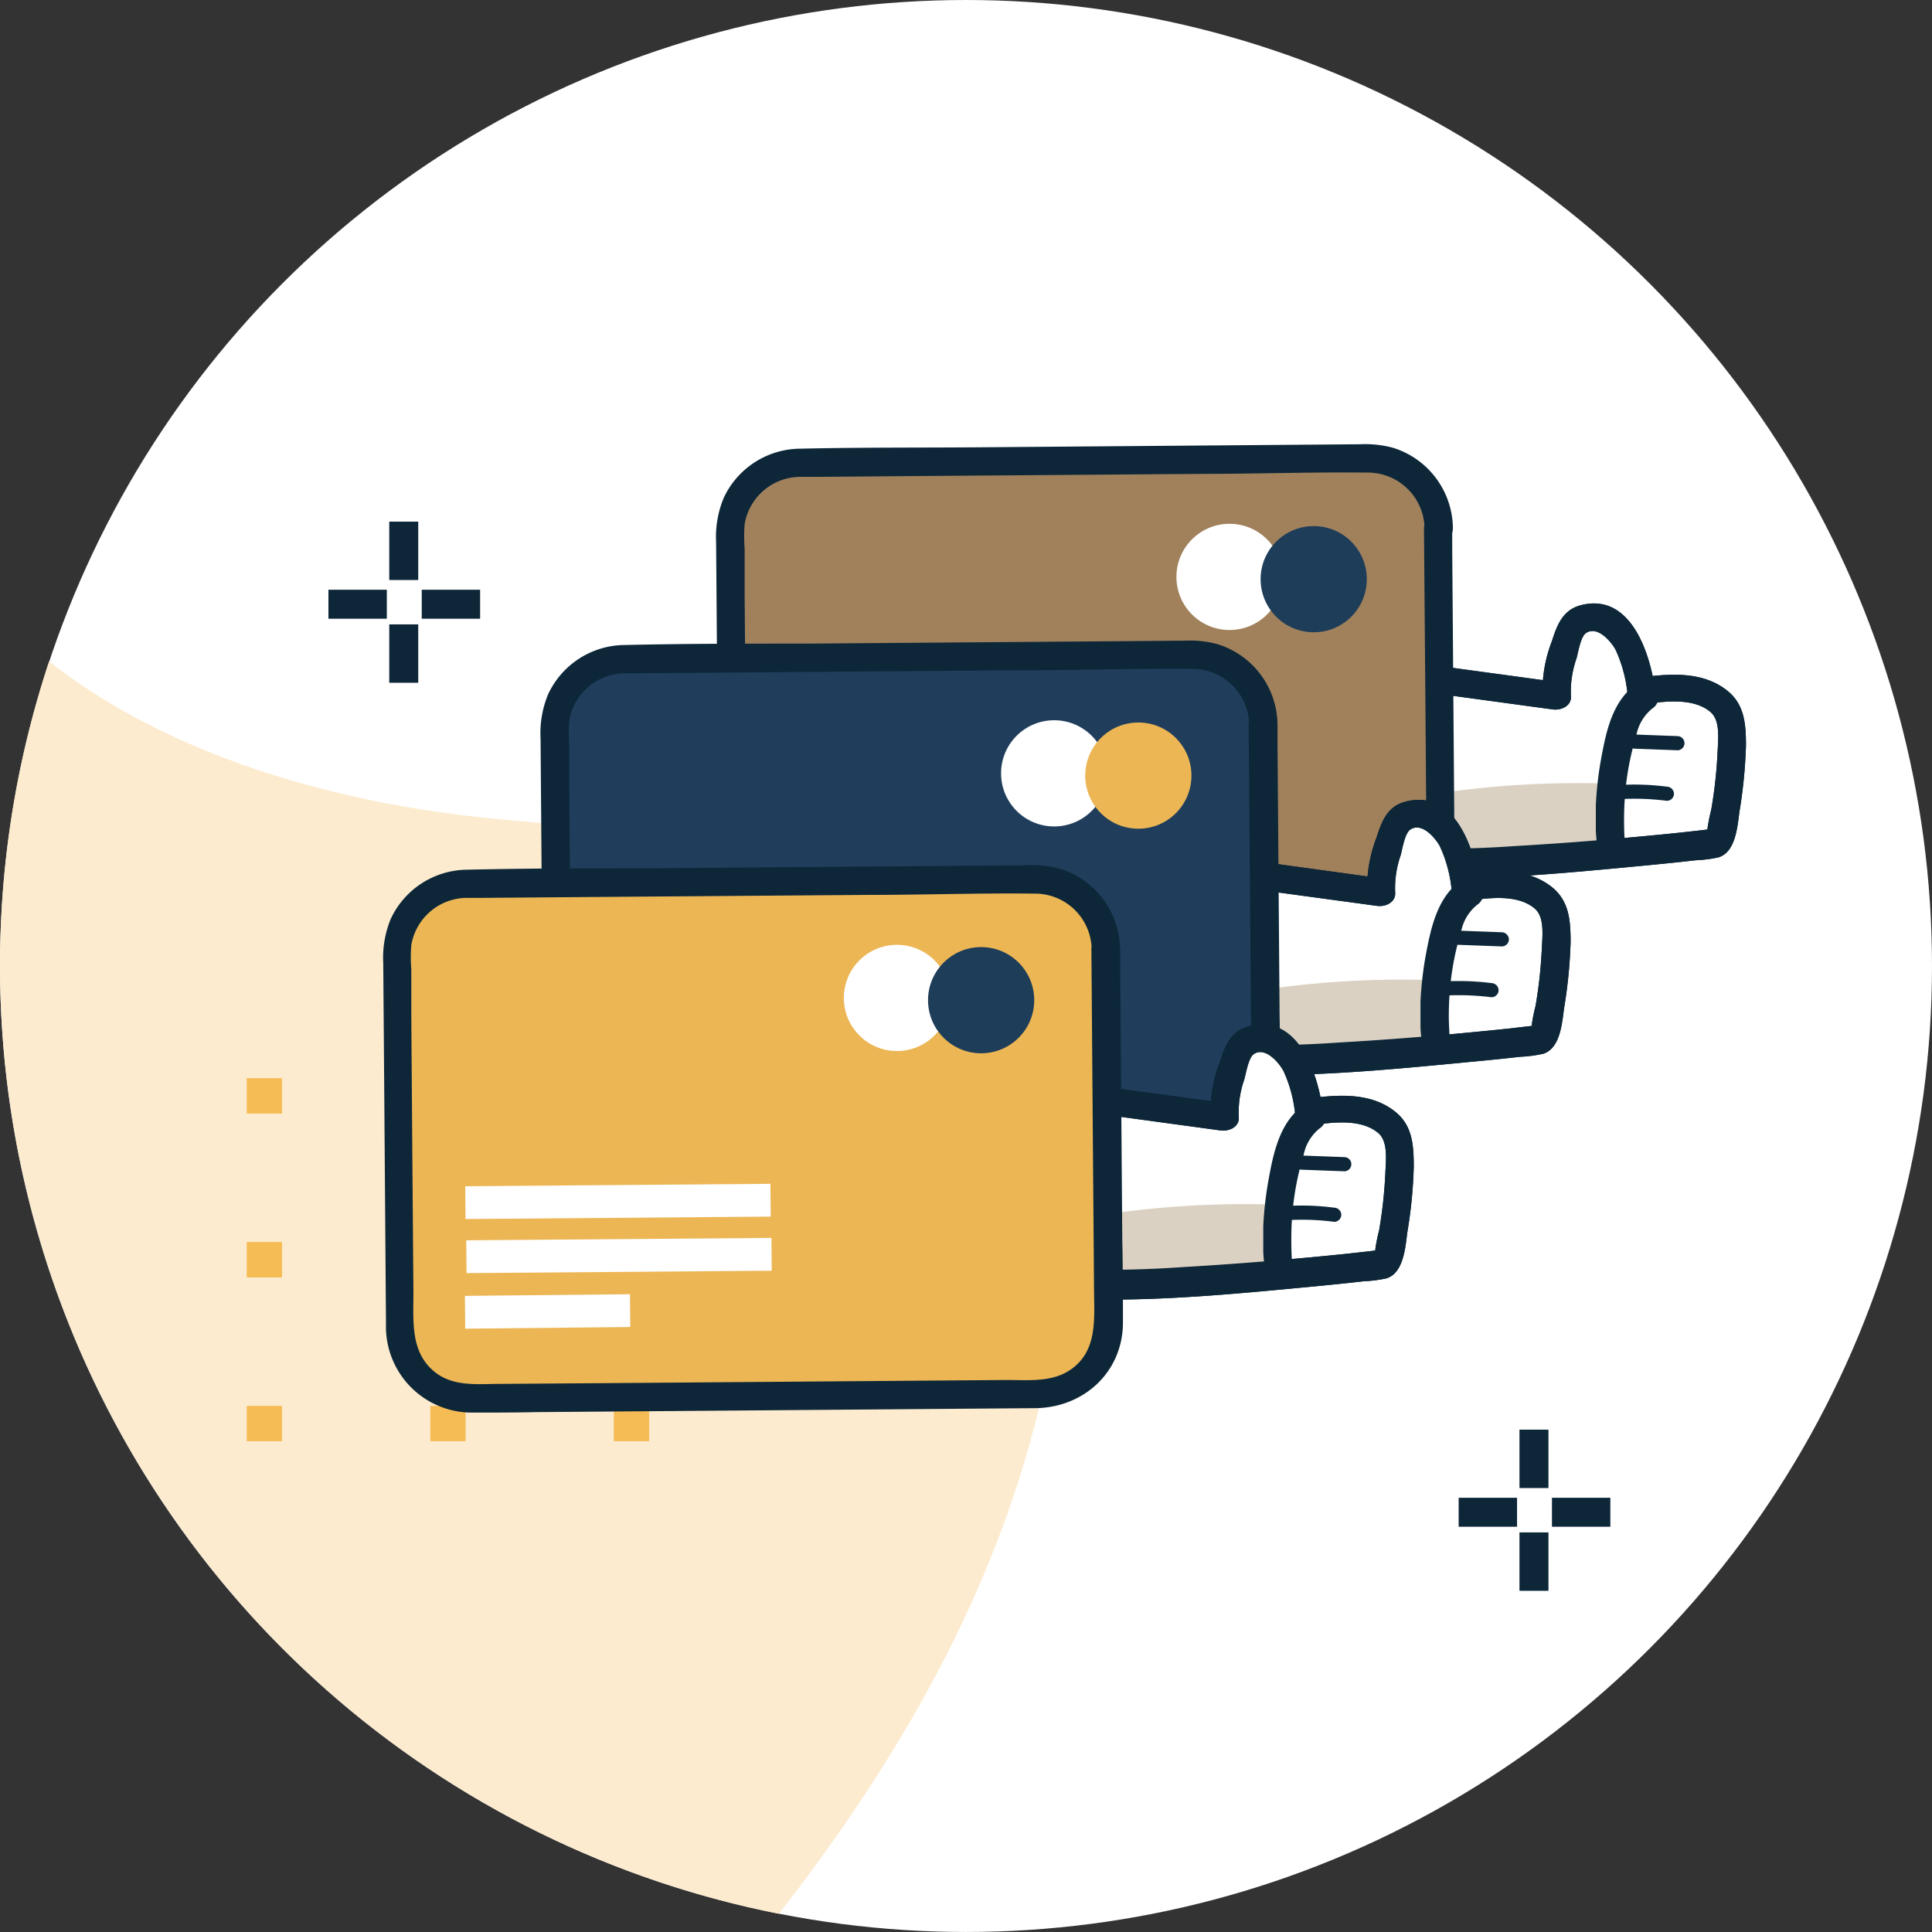
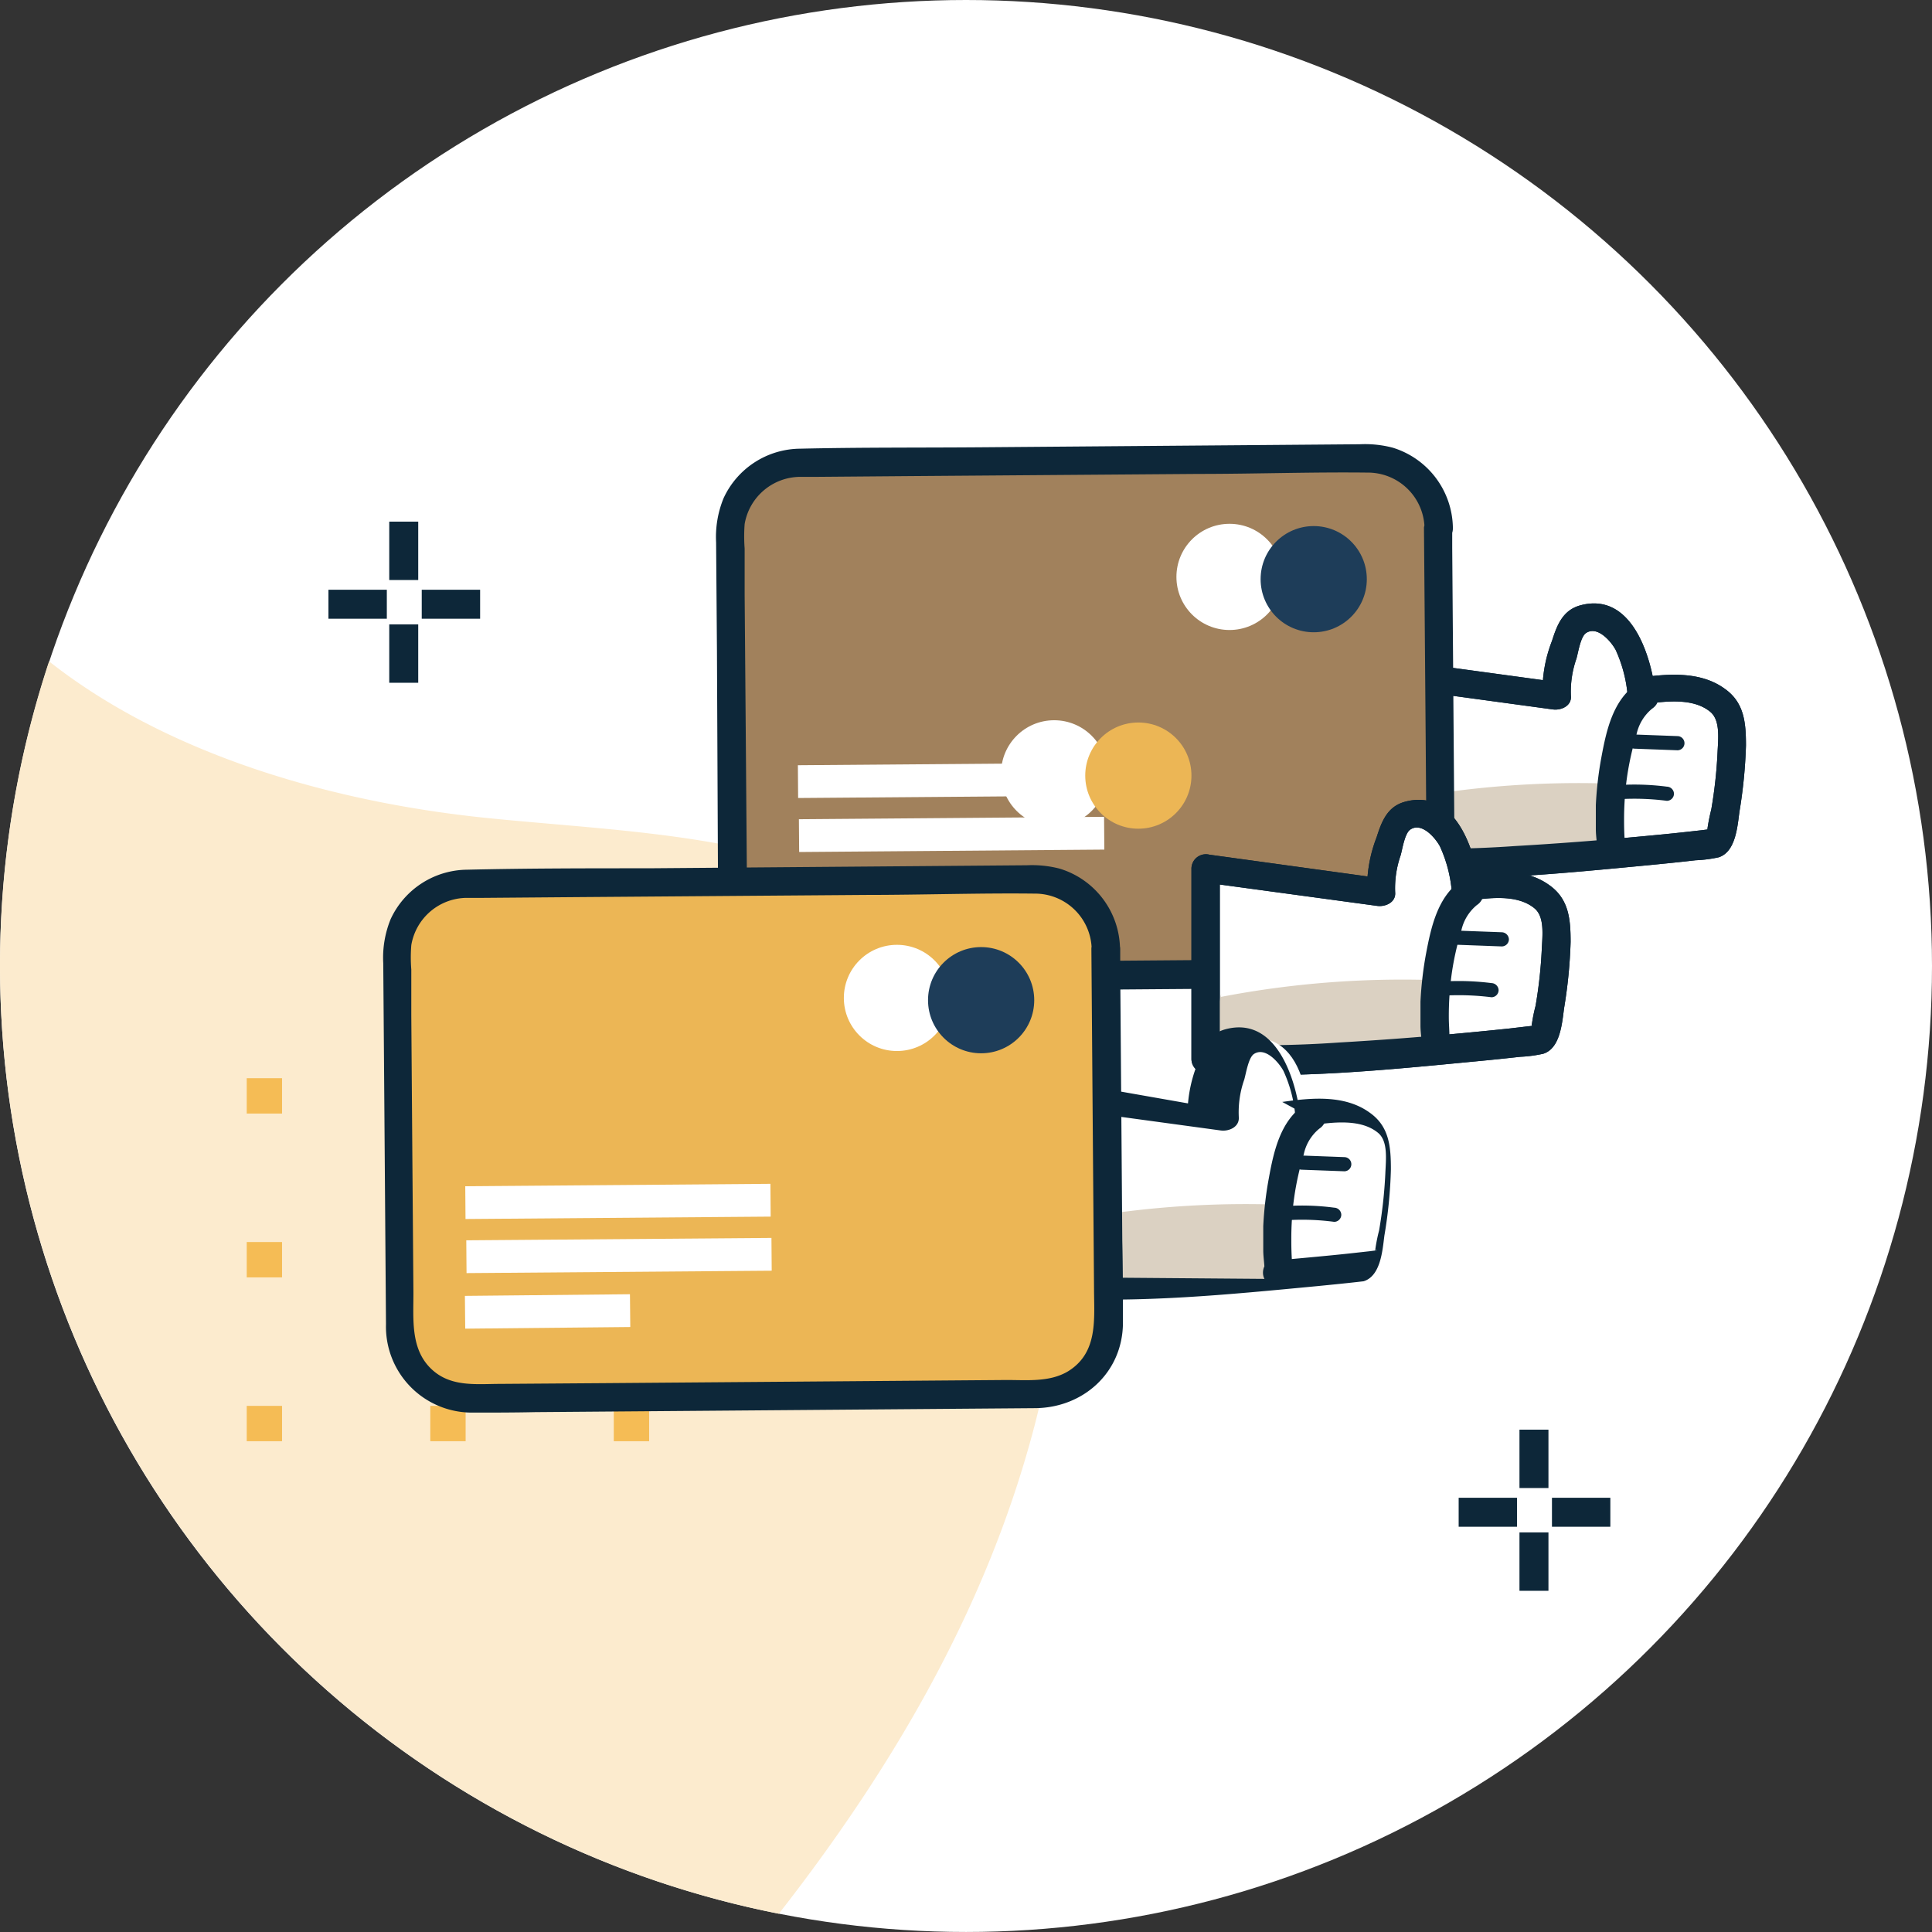
<svg xmlns="http://www.w3.org/2000/svg" width="200" height="200" viewBox="0 0 200 200">
  <rect x="0" y="0" width="200" height="200" fill="#333333" stroke="none" />
  <g fill="none" fill-rule="evenodd">
    <g fill-rule="nonzero">
      <circle fill="#FFF" cx="100.001" cy="99.999" r="99.999" />
      <path d="M97.605 97.622C85.38 86.413 67.06 86.364 50.55 84.692c-16.03-1.614-33.147-6.514-45.471-16.227A100.077 100.077 0 0 0 80.626 198.11c11.922-15.278 21.605-31.866 26.486-50.587 4.49-17.233 3.629-37.88-9.507-49.901z" fill="#FCEBCE" />
      <path fill="#F5BC55" d="M25.54 111.618h3.658v3.658H25.54zM25.54 128.578h3.658v3.658H25.54zM25.54 145.538h3.658v3.658H25.54zM44.544 111.618h3.658v3.658h-3.658zM44.544 128.578h3.658v3.658h-3.658zM44.544 145.538h3.658v3.658h-3.658zM63.539 111.618h3.658v3.658h-3.658zM63.539 128.578h3.658v3.658h-3.658zM63.539 145.538h3.658v3.658h-3.658z" />
      <path d="M142.959 89.279c10.758.782 34.31-1.8 34.584-1.956.313-.238.52-.59.577-.978.597-2.172 1.898-11.17.587-12.92-1.897-2.544-5.692-2.338-8.802-1.888-.401-2.817-1.106-6.074-3.678-7.287-1.252-.587-3.061-.333-3.59.978-.254.616-1.79 4.89-1.496 6.847l-18.153-2.465-.03 19.669z" fill="#FFF" />
      <path d="M142.959 90.746c9.213.646 18.642-.323 27.816-1.193 1.585-.157 3.179-.313 4.763-.499a13.507 13.507 0 0 0 2.367-.303c1.77-.548 1.956-3.189 2.162-4.724.379-2.265.604-4.552.675-6.847 0-2.338-.167-4.44-2.181-5.868-2.592-1.898-6.084-1.556-9.077-1.125l1.81.978c-.558-3.795-2.612-9.869-7.698-8.5-1.829.5-2.416 2.054-2.934 3.678a14.368 14.368 0 0 0-.978 5.722l1.858-1.409-18.153-2.474a1.496 1.496 0 0 0-1.858 1.418v19.679a1.467 1.467 0 0 0 2.934 0V69.56l-1.859 1.408 18.163 2.475c.822.107 1.956-.352 1.849-1.418-.053-1.31.143-2.617.577-3.854.186-.655.42-2.23.978-2.631 1.193-.812 2.611.87 3.081 1.74a14.221 14.221 0 0 1 1.232 4.627c.118.851 1.106 1.125 1.8.978 2.103-.293 4.988-.665 6.759.802 1.056.87.821 2.768.753 4.235a47.584 47.584 0 0 1-.646 5.869 19.767 19.767 0 0 0-.391 1.956c0 .47-.352.333.147.264.978-.147.264-.186.215-.147a.802.802 0 0 1-.255 0c-.215-.117.255 0-.088 0l-.606.079-1.76.195c-1.585.176-3.16.323-4.744.47a356.52 356.52 0 0 1-12.881.978c-4.597.326-9.21.368-13.81.127-1.908-.03-1.898 2.905-.02 3.032z" fill="#0D2739" />
      <path d="M144.553 82.863a99.45 99.45 0 0 1 22.202-1.741.587.587 0 0 1 .46.166c.066.104.09.23.068.352l-.225 6.21c.014.23-.04.458-.156.656a1.183 1.183 0 0 1-.978.303l-21.929-.176a.381.381 0 0 1-.234-.058.352.352 0 0 1-.069-.313c.159-1.925.45-3.837.87-5.722" fill="#DBD1C2" />
      <path d="M169.494 70.764c-2.514 1.653-3.199 4.832-3.717 7.62a36.805 36.805 0 0 0-.577 4.968v2.465c0 .821.166 1.545.127 2.298l.43-1.047-.078.098 1.78-.225h-.068l.675.88v-.078l-1.027 1.8h.049a1.526 1.526 0 0 0 .978-1.81 1.487 1.487 0 0 0-1.81-.978h-.049a1.526 1.526 0 0 0-.978 1.81c.084.423.358.784.744.978.578.322 1.3.23 1.78-.225a2.67 2.67 0 0 0 .44-2.2 31.818 31.818 0 0 1-.069-2.152 31.592 31.592 0 0 1 .304-4.52c.217-1.485.544-2.953.978-4.39a4.705 4.705 0 0 1 1.614-2.69c1.574-1.037.107-3.58-1.477-2.534l-.05-.068z" fill="#0D2739" />
      <path d="m169.21 77.503 4.46.166a.734.734 0 0 0 0-1.467l-4.46-.166a.734.734 0 0 0-.733.733c.01.401.332.724.733.734zM167.92 82.716c1.547-.075 3.098-.013 4.635.186a.743.743 0 0 0 .734-.734.753.753 0 0 0-.734-.733 26.242 26.242 0 0 0-4.636-.186.734.734 0 1 0 0 1.467z" fill="#0D2739" />
      <path d="M142.959 90.746c9.213.646 18.642-.323 27.816-1.193 1.585-.157 3.179-.313 4.763-.499a13.507 13.507 0 0 0 2.367-.303c1.77-.548 1.956-3.189 2.162-4.724.379-2.265.604-4.552.675-6.847 0-2.338-.167-4.44-2.181-5.868-2.592-1.898-6.084-1.556-9.077-1.125l1.81.978c-.558-3.795-2.612-9.869-7.698-8.5-1.829.5-2.416 2.054-2.934 3.678a14.368 14.368 0 0 0-.978 5.722l1.858-1.409-18.153-2.474a1.496 1.496 0 0 0-1.858 1.418v19.679a1.467 1.467 0 0 0 2.934 0V69.56l-1.859 1.408 18.163 2.475c.822.107 1.956-.352 1.849-1.418-.053-1.31.143-2.617.577-3.854.186-.655.42-2.23.978-2.631 1.193-.812 2.611.87 3.081 1.74a14.221 14.221 0 0 1 1.232 4.627c.118.851 1.106 1.125 1.8.978 2.103-.293 4.988-.665 6.759.802 1.056.87.821 2.768.753 4.235a47.584 47.584 0 0 1-.646 5.869 19.767 19.767 0 0 0-.391 1.956c0 .47-.352.333.147.264.978-.147.264-.186.215-.147a.802.802 0 0 1-.255 0c-.215-.117.255 0-.088 0l-.606.079-1.76.195c-1.585.176-3.16.323-4.744.47a356.52 356.52 0 0 1-12.881.978c-4.597.326-9.21.368-13.81.127-1.908-.03-1.898 2.905-.02 3.032z" fill="#0D2739" />
      <path d="m82.719 47.899 58.859-.462a7.248 7.248 0 0 1 7.304 7.19l.305 38.78a7.248 7.248 0 0 1-7.19 7.304l-58.86.462a7.248 7.248 0 0 1-7.304-7.19l-.305-38.78A7.248 7.248 0 0 1 82.72 47.9z" fill="#A1815C" />
      <path d="m147.409 54.626.176 21.713.098 13.439c0 3.15.46 6.65-2.69 8.597-1.898 1.174-4.382.88-6.534.9l-11.257.088-30.018.235-10.876.088c-2.445 0-5.047.342-7.042-1.419-2.445-2.161-1.956-5.526-1.956-8.46l-.108-13.752-.117-14.514v-4.754a16.833 16.833 0 0 1 0-2.533 5.868 5.868 0 0 1 5.722-4.89h1.8l9.722-.079 29.733-.225c5.869 0 11.737-.205 17.537-.137a5.868 5.868 0 0 1 5.868 5.712c.06 1.888 2.993 1.898 2.935 0a8.803 8.803 0 0 0-6.24-8.294 11.326 11.326 0 0 0-3.394-.352l-8.598.069-30.594.244c-6.26.05-12.53 0-18.779.147a8.803 8.803 0 0 0-7.893 5.125 10.593 10.593 0 0 0-.773 4.568l.088 11.287.118 26.056a8.89 8.89 0 0 0 8.89 9.154H89.8l29.509-.234 22.134-.167a8.9 8.9 0 0 0 9.174-8.802c0-2.837 0-5.683-.069-8.53l-.215-28.207v-1.956a1.467 1.467 0 0 0-2.924-.117z" fill="#0D2739" />
      <circle fill="#FFF" cx="127.28" cy="59.721" r="5.497" />
      <circle fill="#1E3D59" cx="135.995" cy="59.956" r="5.497" />
      <path fill="#FFF" d="m82.518 94.063-.034-3.393 17.087-.171.034 3.394zM82.729 88.2l-.027-3.394 31.591-.249.027 3.394zM82.622 82.61l-.026-3.394 31.59-.248.027 3.393zM124.805 109.623c10.76.773 34.311-1.8 34.585-1.956.309-.242.515-.591.577-.978.597-2.162 1.898-11.17.587-12.92-1.897-2.544-5.692-2.338-8.803-1.879-.4-2.816-1.105-6.073-3.677-7.286-1.252-.587-3.062-.343-3.59.978-.254.606-1.79 4.89-1.496 6.846l-18.183-2.533v19.728z" />
      <path d="M124.805 111.09c9.214.636 18.643-.323 27.817-1.203 1.584-.147 3.179-.313 4.763-.489.797-.035 1.589-.14 2.367-.313 1.77-.548 1.956-3.189 2.162-4.724.38-2.264.605-4.552.675-6.847 0-2.328-.167-4.43-2.182-5.868-2.591-1.888-6.083-1.546-9.076-1.125l1.81.978c-.558-3.805-2.612-9.878-7.698-8.5-1.83.49-2.416 2.045-2.934 3.668a14.446 14.446 0 0 0-.978 5.732l1.858-1.418-18.192-2.504a1.496 1.496 0 0 0-1.859 1.418v19.728a1.467 1.467 0 0 0 2.935 0V89.895l-1.859 1.418 18.153 2.465c.832.117 1.956-.352 1.859-1.408-.053-1.31.143-2.617.577-3.854.176-.655.42-2.24.978-2.631 1.193-.822 2.611.86 3.08 1.731a14.016 14.016 0 0 1 1.223 4.636c.127.851 1.106 1.115 1.81.978 2.103-.293 4.988-.665 6.758.802 1.057.88.822 2.768.753 4.235a47.535 47.535 0 0 1-.645 5.869c-.169.644-.3 1.297-.391 1.956 0 .46-.352.323.137.254 1.027-.146.273-.185.225-.146a.831.831 0 0 1-.255 0c-.215-.118.245 0-.088 0l-.606.068-1.76.206c-1.585.166-3.16.322-4.744.469-4.29.404-8.585.73-12.882.978-4.596.324-9.208.37-13.81.137-1.868-.03-1.859 2.905.02 3.032z" fill="#0D2739" />
      <path d="M126.4 103.197a99.402 99.402 0 0 1 22.202-1.731.528.528 0 0 1 .46.166c.062.106.086.23.068.352l-.225 6.201a.86.86 0 0 1-1.134.978l-21.929-.176a.362.362 0 0 1-.244-.059.362.362 0 0 1-.069-.303c.165-1.924.46-3.836.88-5.721" fill="#DBD1C2" />
      <path d="M151.34 91.098c-2.513 1.663-3.198 4.89-3.716 7.62a36.952 36.952 0 0 0-.577 4.978v2.465c0 .821.166 1.535.127 2.288l.43-1.037-.078.098 1.78-.234h-.068l.675.87v-.078l-1.027 1.81h.049a1.516 1.516 0 0 0 .978-1.8 1.477 1.477 0 0 0-1.81-.979h-.049a1.526 1.526 0 0 0-.978 1.8c.089.424.366.784.753.978a1.506 1.506 0 0 0 1.78-.225 2.65 2.65 0 0 0 .44-2.2c0-.714-.068-1.428-.068-2.152a31.787 31.787 0 0 1 .303-4.519c.213-1.483.54-2.948.978-4.382a4.705 4.705 0 0 1 1.614-2.7c1.575-1.036.108-3.57-1.477-2.532l-.058-.069z" fill="#0D2739" />
      <path d="m151.008 97.808 4.46.166a.743.743 0 0 0 .734-.734.763.763 0 0 0-.734-.733l-4.46-.166a.734.734 0 1 0 0 1.467zM149.766 103.05a27.25 27.25 0 0 1 4.636.186.743.743 0 0 0 .734-.733.763.763 0 0 0-.734-.734 27.25 27.25 0 0 0-4.636-.186.734.734 0 1 0 0 1.467z" fill="#0D2739" />
      <path d="M124.805 111.09c9.214.636 18.643-.323 27.817-1.203 1.584-.147 3.179-.313 4.763-.489.797-.035 1.589-.14 2.367-.313 1.77-.548 1.956-3.189 2.162-4.724.38-2.264.605-4.552.675-6.847 0-2.328-.167-4.43-2.182-5.868-2.591-1.888-6.083-1.546-9.076-1.125l1.81.978c-.558-3.805-2.612-9.878-7.698-8.5-1.83.49-2.416 2.045-2.934 3.668a14.446 14.446 0 0 0-.978 5.732l1.858-1.418-18.192-2.504a1.496 1.496 0 0 0-1.859 1.418v19.728a1.467 1.467 0 0 0 2.935 0V89.895l-1.859 1.418 18.153 2.465c.832.117 1.956-.352 1.859-1.408-.053-1.31.143-2.617.577-3.854.176-.655.42-2.24.978-2.631 1.193-.822 2.611.86 3.08 1.731a14.016 14.016 0 0 1 1.223 4.636c.127.851 1.106 1.115 1.81.978 2.103-.293 4.988-.665 6.758.802 1.057.88.822 2.768.753 4.235a47.535 47.535 0 0 1-.645 5.869c-.169.644-.3 1.297-.391 1.956 0 .46-.352.323.137.254 1.027-.146.273-.185.225-.146a.831.831 0 0 1-.255 0c-.215-.118.245 0-.088 0l-.606.068-1.76.206c-1.585.166-3.16.322-4.744.469-4.29.404-8.585.73-12.882.978-4.596.324-9.208.37-13.81.137-1.868-.03-1.859 2.905.02 3.032z" fill="#0D2739" />
-       <path d="m64.57 68.238 58.858-.462a7.248 7.248 0 0 1 7.305 7.19l.304 38.78a7.248 7.248 0 0 1-7.19 7.304l-58.859.463a7.248 7.248 0 0 1-7.304-7.191l-.305-38.78a7.248 7.248 0 0 1 7.19-7.304z" fill="#203E5B" />
-       <path d="m129.256 74.97.176 21.713.098 13.439c0 3.14.46 6.65-2.69 8.587-1.956 1.174-4.382.89-6.534.9l-11.257.088-30.027.235-10.867.088c-2.445 0-5.057.352-7.042-1.409-2.445-2.161-1.956-5.526-1.956-8.46L59.049 96.4l-.117-14.524V77.13a16.96 16.96 0 0 1 0-2.543 5.868 5.868 0 0 1 5.722-4.89h1.8l9.721-.078 29.734-.235c5.868 0 11.737-.196 17.537-.137a5.868 5.868 0 0 1 5.868 5.722c.059 1.887 2.993 1.887 2.935 0a8.803 8.803 0 0 0-6.24-8.294 11.052 11.052 0 0 0-3.394-.353l-8.608.069-30.584.235c-6.26 0-12.53 0-18.78.146a8.803 8.803 0 0 0-7.912 5.125 10.495 10.495 0 0 0-.772 4.578l.088 11.277.205 26.066a8.89 8.89 0 0 0 8.89 9.155h6.573l29.509-.225 22.134-.176c5.037 0 9.135-3.668 9.174-8.803 0-2.846 0-5.692-.068-8.529l-.215-28.208v-1.956a1.497 1.497 0 1 0-2.993-.107z" fill="#0D2739" />
      <circle fill="#FFF" cx="109.127" cy="80.056" r="5.497" />
      <circle fill="#ECB655" cx="117.841" cy="80.29" r="5.497" />
      <path fill="#FFF" d="m64.56 114.577-.027-3.394 17.086-.134.027 3.394zM64.58 108.55l-.026-3.395 31.591-.248.027 3.394zM64.464 102.95l-.026-3.394 31.59-.248.027 3.394zM108.57 132.862c10.758.783 34.32-1.8 34.594-1.956.31-.241.516-.59.577-.978.587-2.172 1.897-11.17.587-12.92-1.898-2.544-5.693-2.338-8.803-1.888-.4-2.817-1.115-6.074-3.687-7.287-1.252-.587-3.062-.333-3.59.978-.244.607-1.78 4.89-1.486 6.847l-18.193-2.514v19.718z" />
-       <path d="M108.57 134.33c9.223.635 18.651-.324 27.826-1.194 1.584-.157 3.178-.313 4.763-.499a13.752 13.752 0 0 0 2.367-.303c1.77-.548 1.956-3.189 2.152-4.724.388-2.263.614-4.551.674-6.847 0-2.337-.156-4.44-2.17-5.868-2.593-1.898-6.085-1.555-9.077-1.125l1.8.978c-.548-3.795-2.602-9.869-7.688-8.5-1.83.5-2.426 2.055-2.935 3.678a14.368 14.368 0 0 0-.978 5.722l1.859-1.409L109 111.765a1.496 1.496 0 0 0-1.859 1.418v19.718a1.467 1.467 0 1 0 2.935 0v-19.757l-1.849 1.408 18.153 2.475c.831.108 1.956-.352 1.858-1.418-.06-1.31.132-2.618.568-3.854.186-.655.43-2.23.978-2.63 1.183-.813 2.611.87 3.08 1.74a13.967 13.967 0 0 1 1.223 4.626c.128.851 1.106 1.125 1.81.978 2.093-.303 4.988-.665 6.758.802 1.057.871.812 2.768.753 4.236a47.584 47.584 0 0 1-.645 5.868 17.302 17.302 0 0 0-.391 1.956c0 .47-.352.333.137.264 1.027-.146.273-.186.225-.146a.822.822 0 0 1-.265 0c-.205-.118.255 0-.078 0l-.606.078-1.76.195c-1.585.176-3.17.323-4.744.47-4.294.4-8.588.733-12.891.978-4.597.326-9.21.368-13.81.127-1.967-.03-1.967 2.905-.01 3.032z" fill="#0D2739" />
+       <path d="M108.57 134.33c9.223.635 18.651-.324 27.826-1.194 1.584-.157 3.178-.313 4.763-.499c1.77-.548 1.956-3.189 2.152-4.724.388-2.263.614-4.551.674-6.847 0-2.337-.156-4.44-2.17-5.868-2.593-1.898-6.085-1.555-9.077-1.125l1.8.978c-.548-3.795-2.602-9.869-7.688-8.5-1.83.5-2.426 2.055-2.935 3.678a14.368 14.368 0 0 0-.978 5.722l1.859-1.409L109 111.765a1.496 1.496 0 0 0-1.859 1.418v19.718a1.467 1.467 0 1 0 2.935 0v-19.757l-1.849 1.408 18.153 2.475c.831.108 1.956-.352 1.858-1.418-.06-1.31.132-2.618.568-3.854.186-.655.43-2.23.978-2.63 1.183-.813 2.611.87 3.08 1.74a13.967 13.967 0 0 1 1.223 4.626c.128.851 1.106 1.125 1.81.978 2.093-.303 4.988-.665 6.758.802 1.057.871.812 2.768.753 4.236a47.584 47.584 0 0 1-.645 5.868 17.302 17.302 0 0 0-.391 1.956c0 .47-.352.333.137.264 1.027-.146.273-.186.225-.146a.822.822 0 0 1-.265 0c-.205-.118.255 0-.078 0l-.606.078-1.76.195c-1.585.176-3.17.323-4.744.47-4.294.4-8.588.733-12.891.978-4.597.326-9.21.368-13.81.127-1.967-.03-1.967 2.905-.01 3.032z" fill="#0D2739" />
      <path d="M110.115 126.436a100.028 100.028 0 0 1 22.202-1.731.597.597 0 0 1 .47.166c.057.108.08.23.068.352l-.225 6.211c.014.23-.04.457-.156.655a1.183 1.183 0 0 1-.979.304l-21.948-.176a.274.274 0 0 1-.313-.372c.168-1.924.459-3.835.87-5.722" fill="#DBD1C2" />
      <path d="M135.065 114.347c-2.513 1.653-3.208 4.832-3.716 7.62a36.805 36.805 0 0 0-.577 4.968v2.465c0 .821.156 1.545.127 2.288l.43-1.036-.078.097 1.77-.225h-.058l.674.88v-.078l-.978 1.8a1.516 1.516 0 0 0 .978-1.81 1.467 1.467 0 0 0-1.8-1.026h-.048a1.536 1.536 0 0 0-1.017 1.75c.088.424.366.785.753.979.58.322 1.303.227 1.78-.235a2.64 2.64 0 0 0 .44-2.191 31.818 31.818 0 0 1-.068-2.152c-.012-1.512.089-3.022.303-4.519.213-1.486.54-2.955.978-4.391a4.656 4.656 0 0 1 1.614-2.69c1.574-1.037.107-3.58-1.477-2.533l-.03.039z" fill="#0D2739" />
      <path d="m134.733 121.086 4.45.166a.734.734 0 0 0 0-1.467l-4.45-.166a.724.724 0 0 0-.734.733.763.763 0 0 0 .734.734zM133.481 126.3c1.548-.081 3.1-.019 4.636.185a.743.743 0 0 0 .734-.734.753.753 0 0 0-.734-.733 25.303 25.303 0 0 0-4.636-.186.734.734 0 1 0 0 1.467z" fill="#0D2739" />
-       <path d="M108.57 134.33c9.223.635 18.651-.324 27.826-1.194 1.584-.157 3.178-.313 4.763-.499a13.752 13.752 0 0 0 2.367-.303c1.77-.548 1.956-3.189 2.152-4.724.388-2.263.614-4.551.674-6.847 0-2.337-.156-4.44-2.17-5.868-2.593-1.898-6.085-1.555-9.077-1.125l1.8.978c-.548-3.795-2.602-9.869-7.688-8.5-1.83.5-2.426 2.055-2.935 3.678a14.368 14.368 0 0 0-.978 5.722l1.859-1.409L109 111.765a1.496 1.496 0 0 0-1.859 1.418v19.718a1.467 1.467 0 1 0 2.935 0v-19.757l-1.849 1.408 18.153 2.475c.831.108 1.956-.352 1.858-1.418-.06-1.31.132-2.618.568-3.854.186-.655.43-2.23.978-2.63 1.183-.813 2.611.87 3.08 1.74a13.967 13.967 0 0 1 1.223 4.626c.128.851 1.106 1.125 1.81.978 2.093-.303 4.988-.665 6.758.802 1.057.871.812 2.768.753 4.236a47.584 47.584 0 0 1-.645 5.868 17.302 17.302 0 0 0-.391 1.956c0 .47-.352.333.137.264 1.027-.146.273-.186.225-.146a.822.822 0 0 1-.265 0c-.205-.118.255 0-.078 0l-.606.078-1.76.195c-1.585.176-3.17.323-4.744.47-4.294.4-8.588.733-12.891.978-4.597.326-9.21.368-13.81.127-1.967-.03-1.967 2.905-.01 3.032z" fill="#0D2739" />
      <path d="m48.292 91.477 58.858-.462a7.248 7.248 0 0 1 7.305 7.19l.304 38.78a7.248 7.248 0 0 1-7.19 7.304l-58.858.463a7.248 7.248 0 0 1-7.305-7.19l-.304-38.78a7.248 7.248 0 0 1 7.19-7.305z" fill="#ECB655" />
      <path d="m112.98 98.209.167 21.713.107 13.439c0 3.15.46 6.65-2.69 8.597-1.956 1.174-4.381.88-6.543.9l-11.248.088-30.027.235-10.905.078c-2.445 0-5.057.352-7.042-1.408-2.446-2.162-1.956-5.527-2.005-8.46l-.108-13.753-.108-14.514v-4.754a15.65 15.65 0 0 1 0-2.533 5.868 5.868 0 0 1 5.712-4.89h1.8l9.78-.079 29.734-.225c5.869 0 11.737-.205 17.537-.136a5.868 5.868 0 0 1 5.869 5.712c.058 1.887 2.993 1.897 2.934 0a8.803 8.803 0 0 0-6.24-8.295 11.365 11.365 0 0 0-3.394-.352l-8.607.069-30.594.244c-6.25 0-12.52 0-18.78.147a8.803 8.803 0 0 0-7.893 5.125 10.593 10.593 0 0 0-.762 4.568l.088 11.287.195 26.066a8.9 8.9 0 0 0 8.89 9.154c2.192 0 4.392 0 6.574-.049l29.518-.234 22.134-.176c5.037 0 9.135-3.668 9.174-8.803 0-2.836 0-5.683-.068-8.529l-.215-28.208v-1.956a1.492 1.492 0 0 0-2.984-.068z" fill="#0D2739" />
      <circle fill="#FFF" cx="92.852" cy="103.305" r="5.497" />
      <circle fill="#1E3D59" cx="101.566" cy="103.539" r="5.497" />
      <path fill="#FFF" d="m48.16 137.543-.034-3.394 17.087-.17.034 3.393zM48.296 131.791l-.027-3.394 31.591-.248.027 3.394zM48.19 126.192l-.027-3.394 31.59-.248.027 3.394z" />
    </g>
    <g fill="#0D2739">
      <path d="M40.295 60.043h3V54h-3zM40.295 70.68h3v-6.044h-3zM34 64.05h6.044v-3H34zM43.658 64.05h6.044v-3h-6.044z" />
    </g>
    <g fill="#0D2739">
      <path d="M157.295 154.042h3v-6.044h-3zM157.295 164.679h3v-6.044h-3zM151 158.048h6.044v-3H151zM160.658 158.048h6.044v-3h-6.044z" />
    </g>
  </g>
</svg>